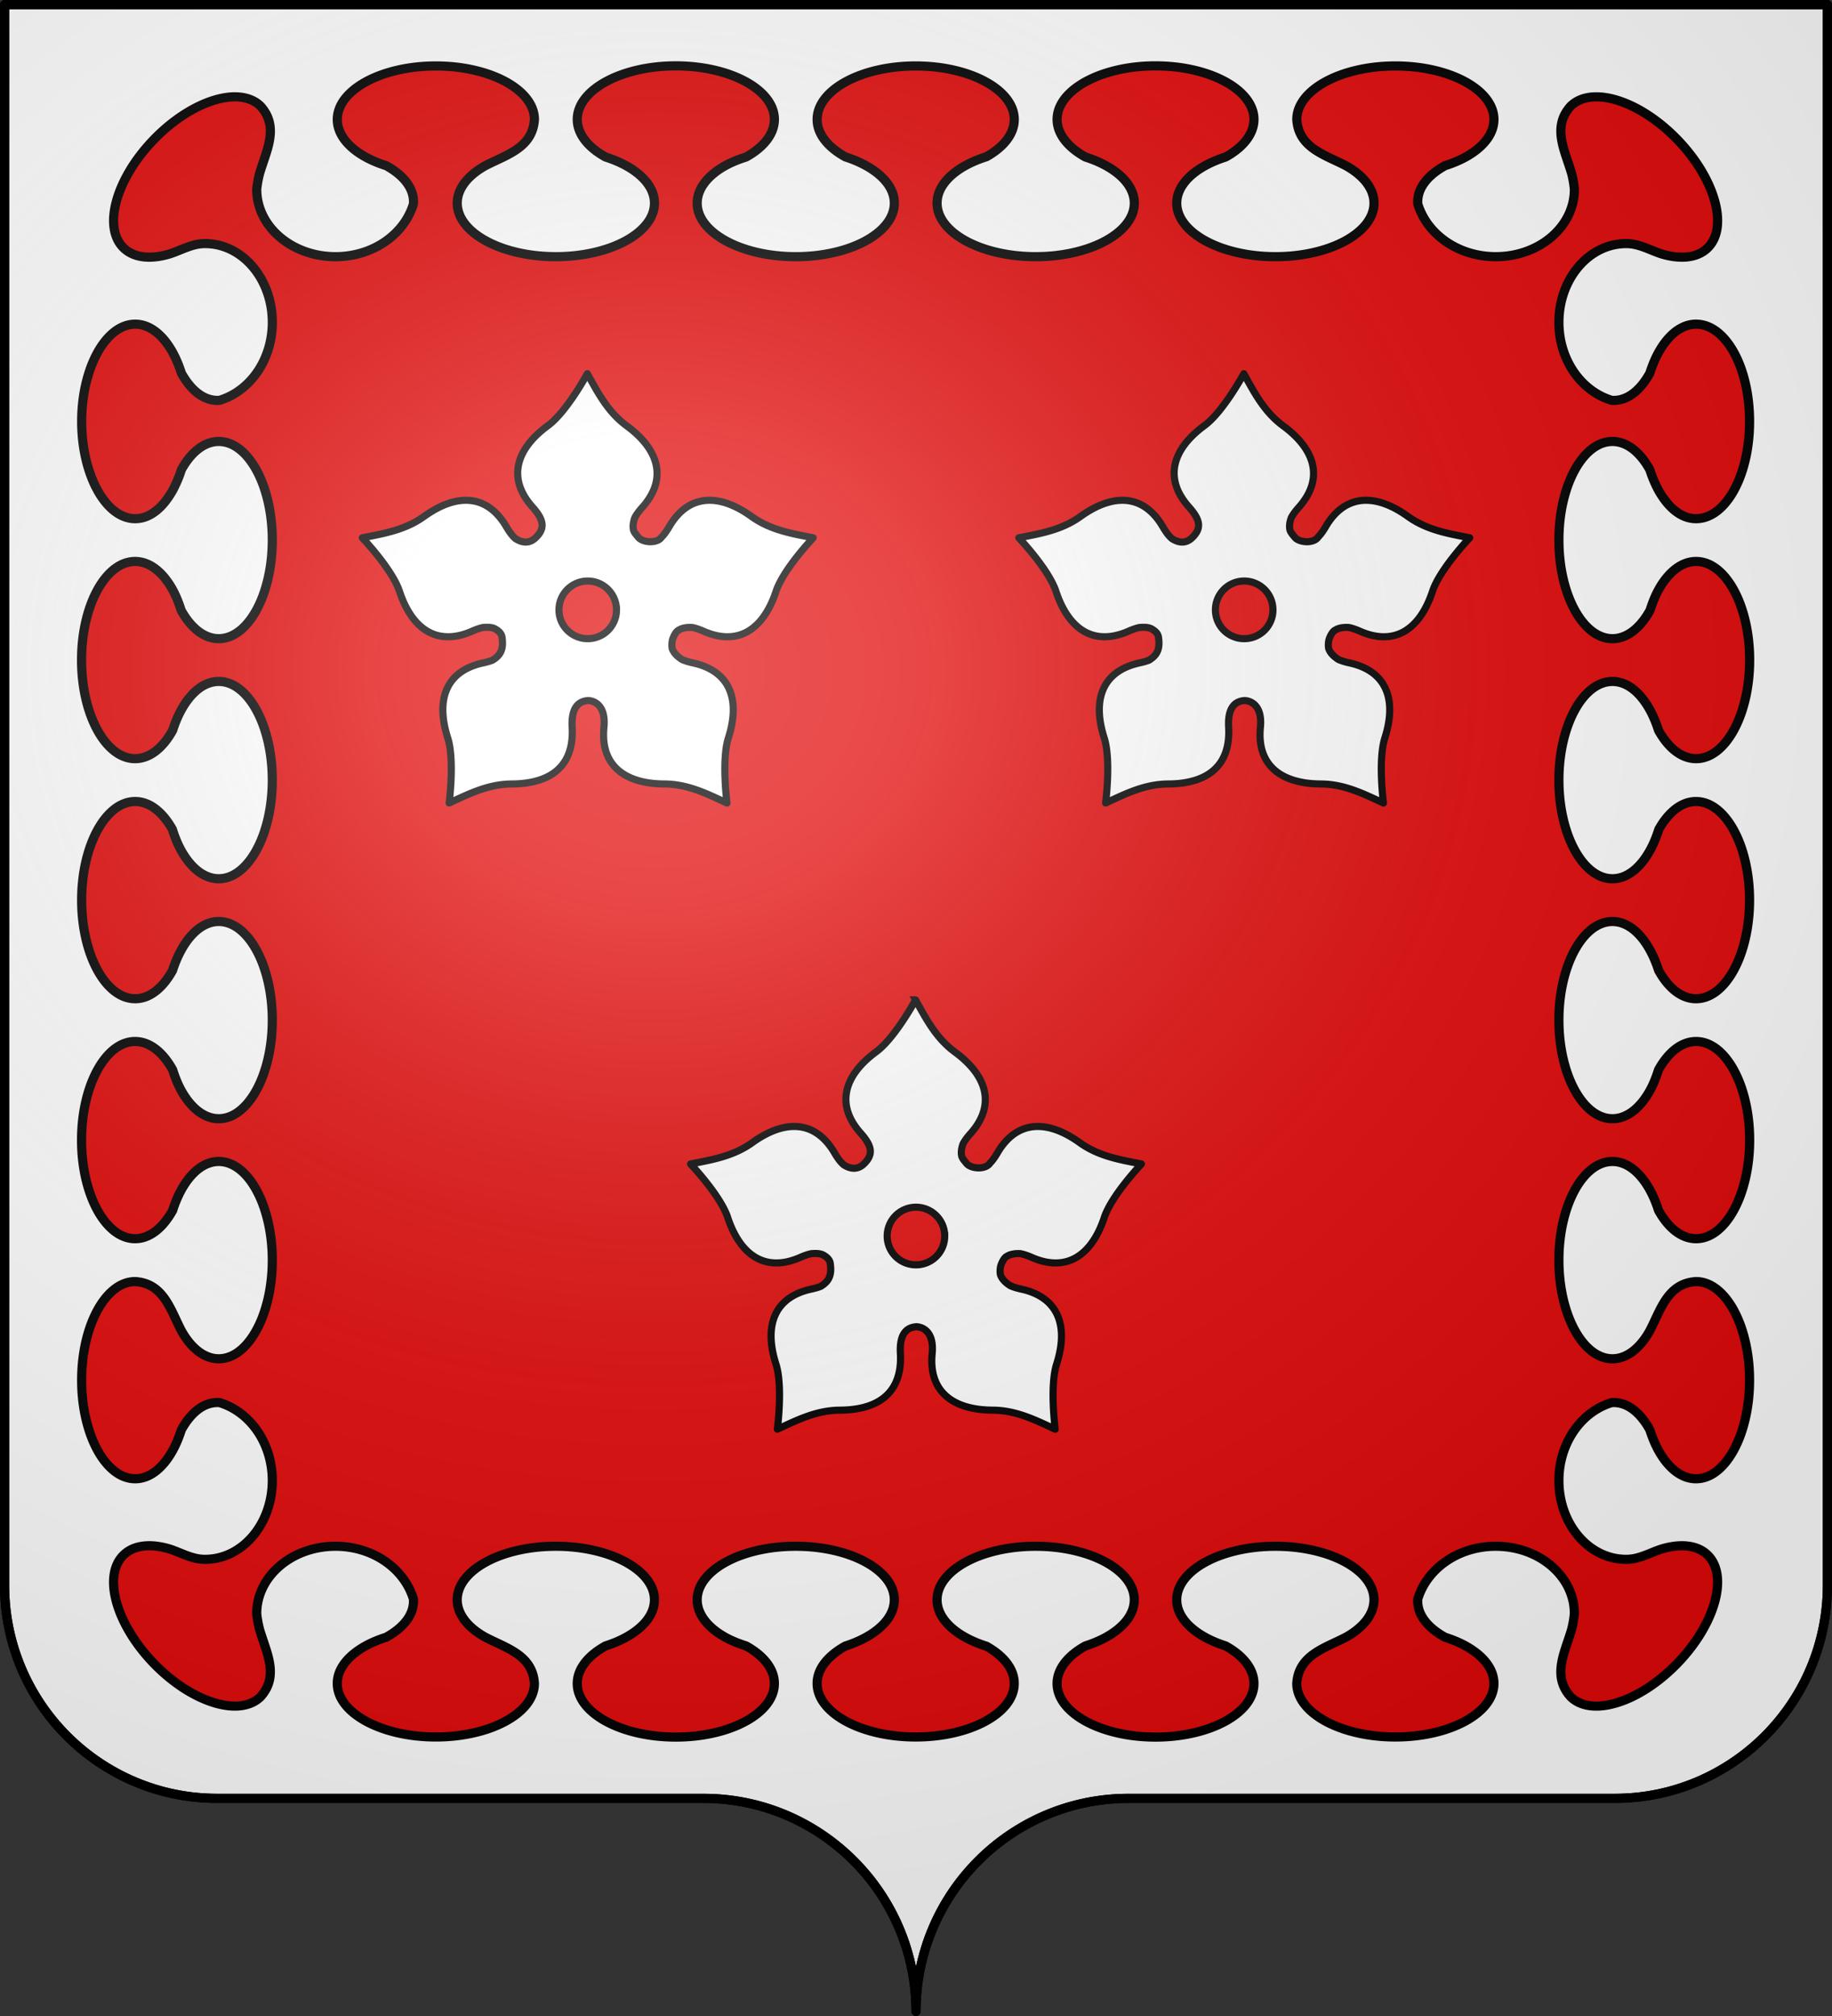
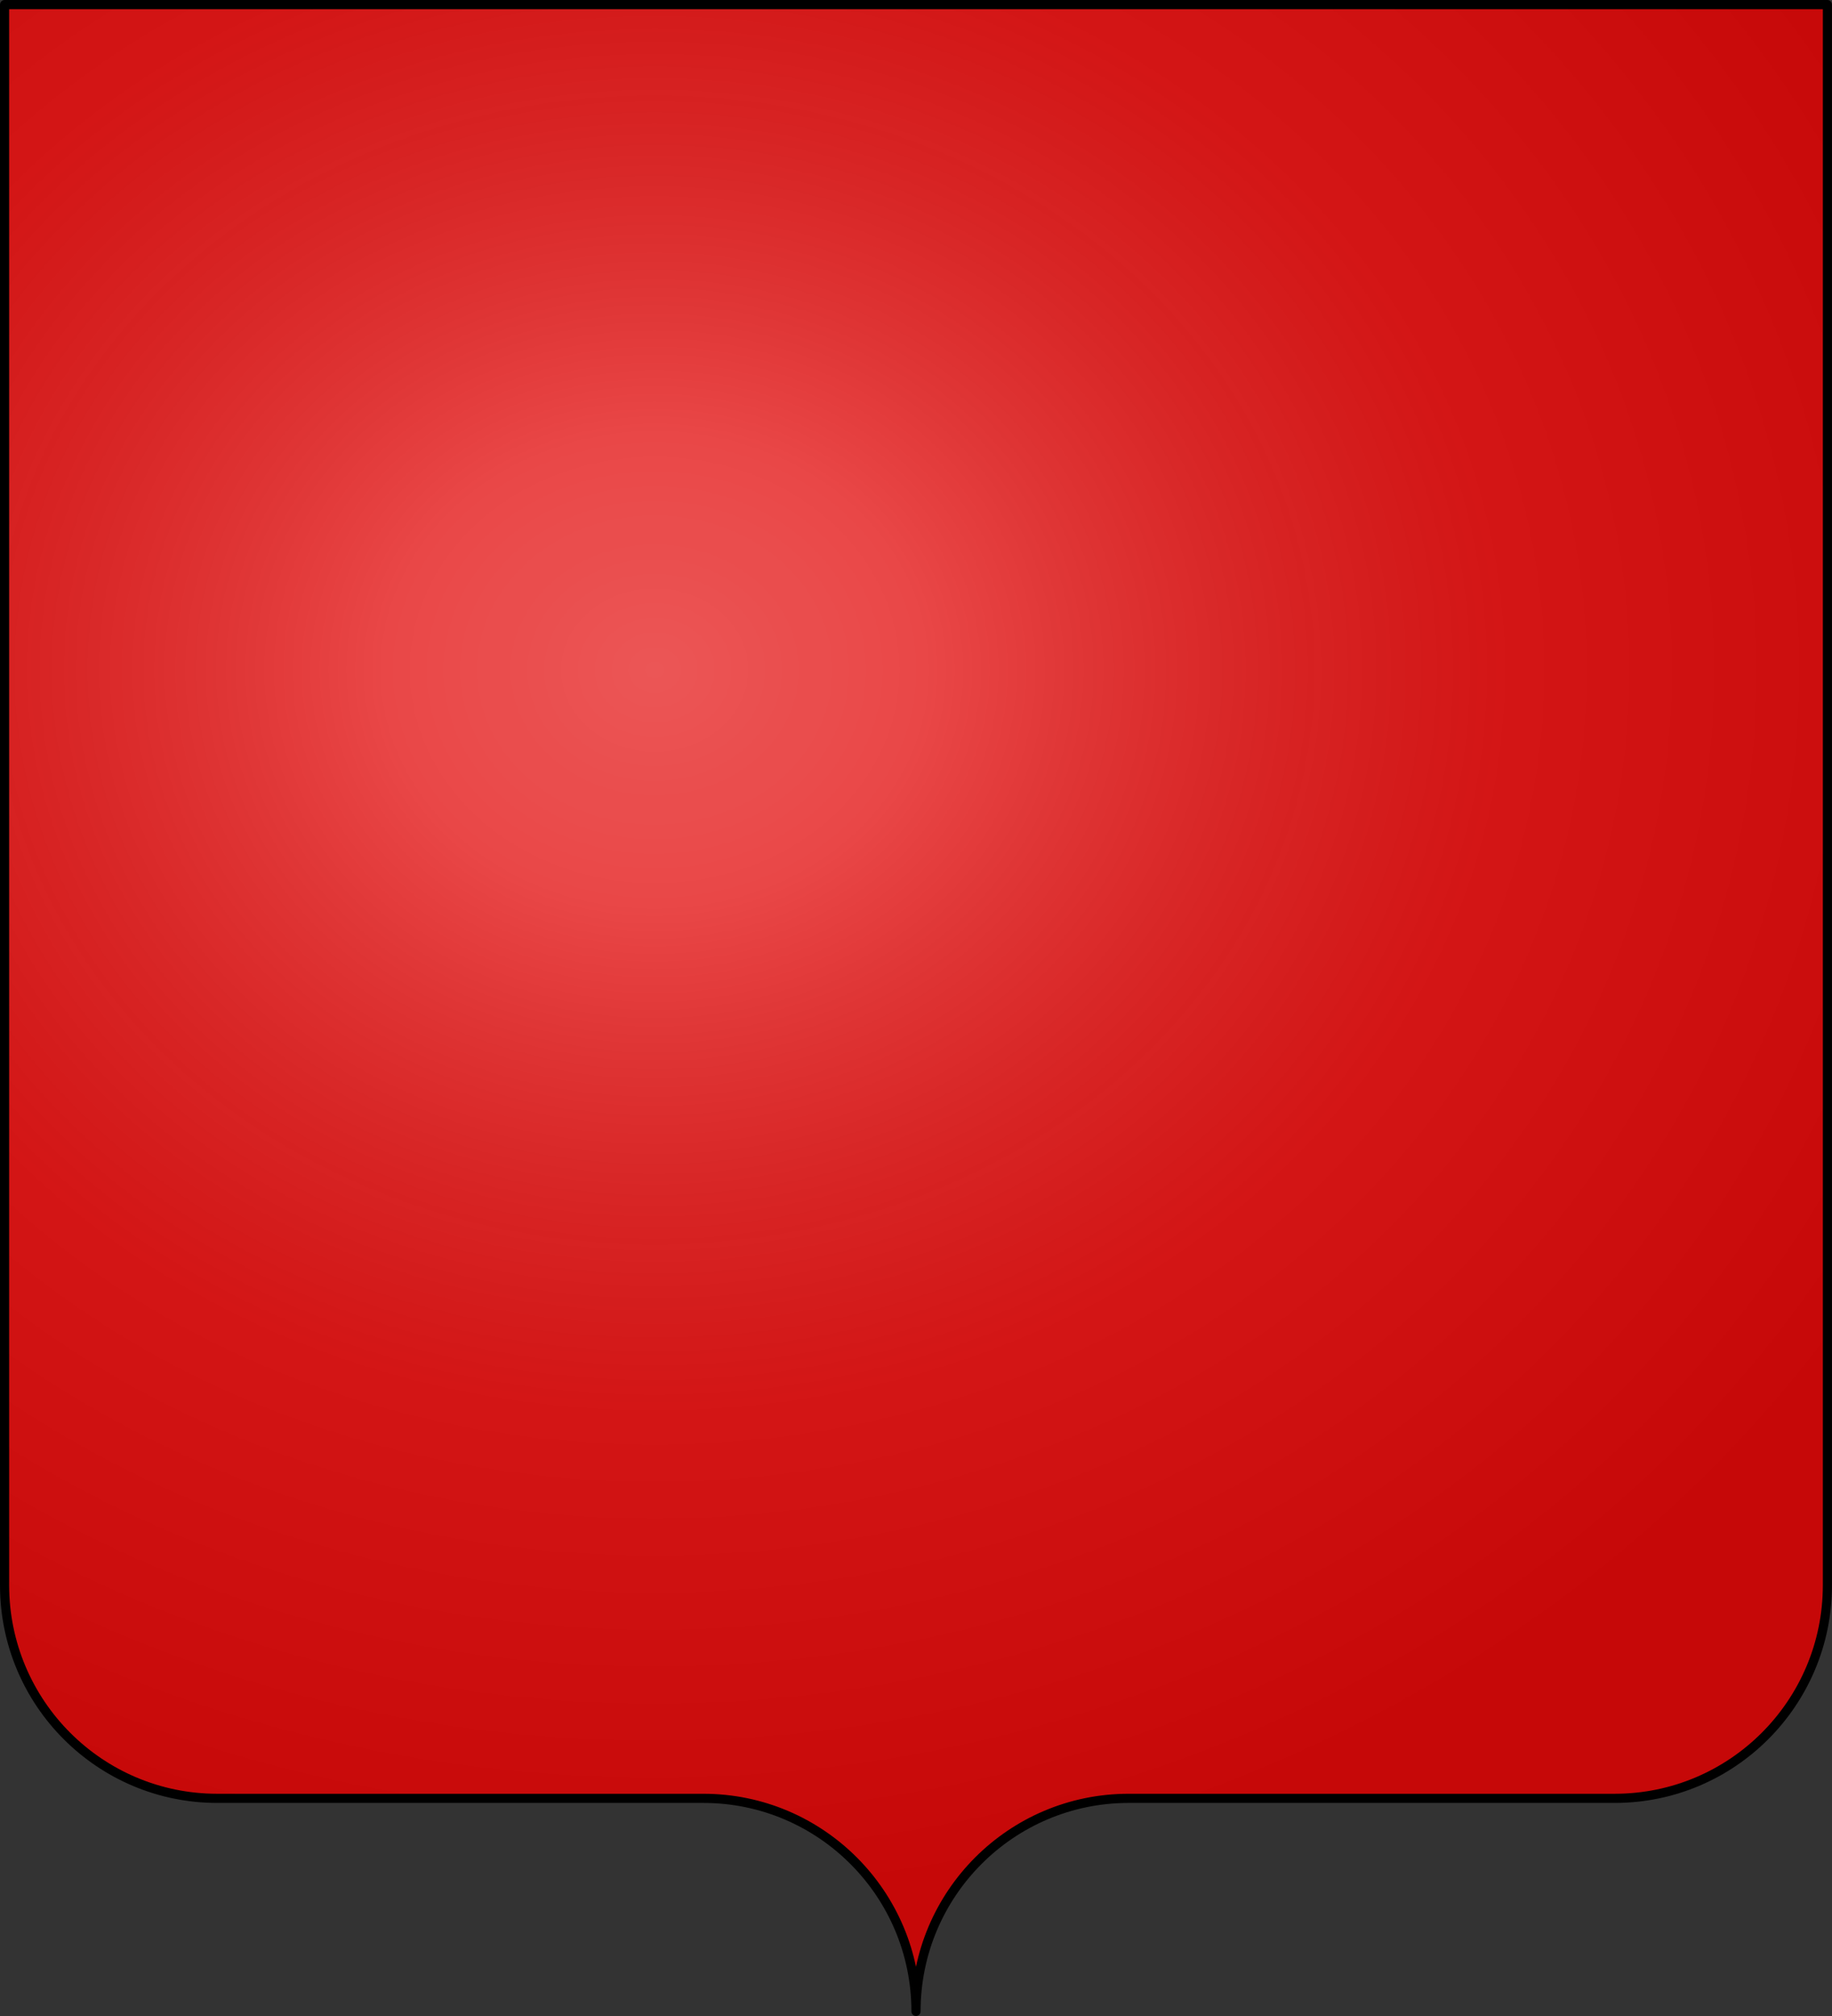
<svg xmlns="http://www.w3.org/2000/svg" xmlns:xlink="http://www.w3.org/1999/xlink" width="600.003" height="660" version="1.0">
  <rect width="100%" height="100%" fill="#333333" stroke="none" />
  <desc>Flag of Canton of Valais (Wallis)</desc>
  <defs>
    <radialGradient xlink:href="#a" id="c" cx="285.186" cy="200.448" r="300" fx="285.186" fy="200.448" gradientTransform="matrix(1.551 0 0 1.35 -152.894 151.099)" gradientUnits="userSpaceOnUse" />
    <linearGradient id="a">
      <stop offset="0" style="stop-color:white;stop-opacity:.314" />
      <stop offset=".19" style="stop-color:white;stop-opacity:.251" />
      <stop offset=".6" style="stop-color:#6b6b6b;stop-opacity:.125" />
      <stop offset="1" style="stop-color:black;stop-opacity:.125" />
    </linearGradient>
  </defs>
  <g style="display:inline">
    <g style="fill:#e20909">
      <g style="fill:#e20909;stroke:none;display:inline">
        <path d="M375 860.862c0-38.504 31.203-69.753 69.65-69.753h159.2c38.447 0 69.65-31.25 69.65-69.754V203.862h-597v517.493c0 38.504 31.203 69.754 69.65 69.754h159.2c38.447 0 69.65 31.25 69.65 69.753" style="fill:#e20909;fill-opacity:1;fill-rule:nonzero;stroke:none;stroke-width:3;stroke-linecap:round;stroke-linejoin:round;stroke-miterlimit:4;stroke-dasharray:none;stroke-dashoffset:0;stroke-opacity:1;display:inline" transform="translate(-75 -202.362)" />
      </g>
    </g>
  </g>
  <g style="display:inline">
-     <path d="M3.56 1.5V519c0 38.504 31.209 69.75 69.656 69.75h159.187c38.447 0 69.657 31.246 69.657 69.75 0-38.504 31.209-69.75 69.656-69.75h159.187c38.447 0 69.657-31.246 69.657-69.75V1.5zm219.843 20.062c17.822 0 32.281 7.86 32.282 17.532 0 4.784-3.547 9.15-9.282 12.312-2.455.784-4.733 1.686-6.718 2.781-5.737 3.166-9.282 7.527-9.282 12.313 0 9.672 14.46 17.531 32.282 17.531 17.82 0 32.28-7.86 32.28-17.531 0-4.775-3.535-9.089-9.25-12.25-1.997-1.105-4.274-2.087-6.75-2.875-5.724-3.162-9.28-7.47-9.28-12.25 0-9.672 14.46-17.531 32.28-17.531 17.822 0 32.282 7.86 32.282 17.531 0 4.74-3.486 9.03-9.125 12.187-2.615.823-5.024 1.842-7.125 3.032-5.6 3.168-9.031 7.443-9.031 12.156 0 9.672 14.46 17.531 32.281 17.531s32.313-7.86 32.313-17.531c0-4.819-3.6-9.16-9.438-12.344-1.972-1.069-4.18-1.99-6.562-2.75-5.737-3.165-9.282-7.527-9.282-12.312 0-9.672 14.452-17.532 32.219-17.532s32.25 7.86 32.25 17.532c0 4.785-3.545 9.147-9.281 12.312-2.382.76-4.59 1.681-6.563 2.75-5.837 3.184-9.437 7.525-9.437 12.344 0 9.672 14.492 17.531 32.312 17.531 17.821 0 32.282-7.86 32.282-17.531 0-4.732-3.472-9.031-9.094-12.188-6.86-3.62-15.597-5.816-16.188-15.187 0-9.672 14.46-17.531 32.282-17.531 17.82 0 32.28 7.86 32.28 17.531 0 4.748-3.498 9.06-9.155 12.219-2.029 1.132-4.35 2.103-6.875 2.906-5.714 3.161-9.249 7.475-8.907 12.5 3.016 10 13.282 17.281 25.532 17.281 14.28 0 25.845-9.89 25.75-22.156-.186-1.657-.433-3.3-.875-5-2.146-7.453-6.626-15.266-.282-22.188 6.971-6.704 22.646-1.719 35 11.125s16.72 28.702 9.75 35.407c-3.422 3.291-8.957 3.762-15.156 1.875-3.802-1.254-7.23-3.323-11.344-3.344-12.266-.096-22.156 11.5-22.156 25.781 0 12.25 7.282 22.516 17.281 25.531 5.026.342 9.339-3.192 12.5-8.906.804-2.526 1.774-4.847 2.907-6.875 3.159-5.657 7.47-9.156 12.218-9.156 9.672 0 17.532 14.023 17.532 31.844 0 17.82-7.86 31.844-17.532 31.844-4.748 0-9.06-3.5-12.343-9.407a39.5 39.5 0 0 1-2.782-6.625c-3.161-5.713-7.475-9.25-12.25-9.25-9.672 0-17.531 14.46-17.531 32.281s7.86 32.282 17.531 32.282c4.786 0 9.147-3.545 12.313-9.281.783-2.458 1.685-4.733 2.781-6.72 3.163-5.734 7.528-9.28 12.313-9.28 9.671 0 17.53 14.46 17.53 32.28 0 17.822-7.859 32.282-17.53 32.282-4.786 0-9.147-3.545-12.313-9.281-.759-2.382-1.681-4.59-2.75-6.563-3.184-5.838-7.525-9.437-12.344-9.437-9.672 0-17.531 14.491-17.531 32.312s7.86 32.281 17.531 32.281c4.713 0 8.988-3.432 12.157-9.03 1.189-2.102 2.208-4.51 3.03-7.126 3.158-5.639 7.449-9.125 12.188-9.125 9.672 0 17.532 14.46 17.532 32.281 0 17.822-7.86 32.282-17.532 32.282-4.78 0-9.088-3.556-12.25-9.281-.788-2.476-1.77-4.752-2.875-6.75-3.161-5.714-7.475-9.25-12.25-9.25-9.672 0-17.531 14.46-17.531 32.28 0 17.822 7.86 32.281 17.531 32.282 4.786 0 9.147-3.545 12.313-9.281 1.095-1.986 1.998-4.263 2.781-6.719 3.163-5.735 7.528-9.281 12.313-9.281 9.671 0 17.53 14.46 17.53 32.281s-7.859 32.281-17.53 32.281c-4.786 0-9.147-3.545-12.313-9.281-.759-2.382-1.681-4.59-2.75-6.562-3.184-5.838-7.525-9.438-12.344-9.438-9.672 0-17.531 14.492-17.531 32.313 0 17.82 7.86 32.28 17.531 32.28 4.732 0 9.032-3.47 12.188-9.093 3.62-6.859 5.816-15.597 15.187-16.187 9.672 0 17.532 14.46 17.532 32.28 0 17.822-7.86 32.282-17.532 32.282-4.748 0-9.06-3.499-12.218-9.156-1.133-2.028-2.103-4.35-2.907-6.875-3.161-5.714-7.474-9.248-12.5-8.906-10 3.015-17.281 13.281-17.281 25.53 0 14.282 9.89 25.878 22.156 25.782 4.113-.02 7.542-2.09 11.344-3.344 6.199-1.887 11.734-1.416 15.156 1.875 6.97 6.705 2.604 22.563-9.75 35.406-12.354 12.845-28.029 17.83-35 11.125-6.345-6.921-1.864-14.734.282-22.187.442-1.7.689-3.343.875-5 .095-12.266-11.47-22.156-25.75-22.156-12.25 0-22.516 7.281-25.532 17.281-.342 5.025 3.193 9.339 8.907 12.5 2.525.803 4.846 1.774 6.875 2.906 5.657 3.16 9.156 7.47 9.156 12.219 0 9.672-14.46 17.531-32.281 17.531-17.822 0-32.282-7.86-32.282-17.531.59-9.371 9.329-11.568 16.188-15.187 5.622-3.157 9.094-7.456 9.094-12.188 0-9.672-14.46-17.531-32.282-17.531-17.82 0-32.312 7.86-32.312 17.531 0 4.819 3.6 9.16 9.437 12.344 1.973 1.069 4.18 1.99 6.563 2.75 5.736 3.165 9.281 7.527 9.281 12.312 0 9.672-14.483 17.532-32.25 17.532s-32.219-7.86-32.219-17.532c0-4.785 3.545-9.147 9.282-12.312 2.381-.76 4.59-1.681 6.562-2.75 5.838-3.184 9.438-7.525 9.438-12.344 0-9.672-14.492-17.531-32.313-17.531s-32.281 7.86-32.281 17.531c0 4.713 3.432 8.988 9.031 12.156 2.1 1.19 4.51 2.209 7.125 3.032 5.64 3.157 9.125 7.447 9.125 12.187 0 9.672-14.46 17.531-32.281 17.531-17.822 0-32.281-7.86-32.281-17.531 0-4.78 3.556-9.088 9.28-12.25 2.476-.788 4.753-1.77 6.75-2.875 5.715-3.161 9.25-7.475 9.25-12.25 0-9.672-14.46-17.531-32.28-17.531-17.822 0-32.281 7.86-32.282 17.531 0 4.786 3.545 9.147 9.282 12.313 1.985 1.095 4.263 1.997 6.718 2.78 5.735 3.164 9.282 7.529 9.282 12.313 0 9.672-14.46 17.532-32.282 17.532-17.82 0-32.281-7.86-32.281-17.532 0-4.785 3.545-9.147 9.281-12.312 2.382-.76 4.59-1.681 6.563-2.75 5.838-3.184 9.437-7.525 9.437-12.344 0-9.672-14.491-17.531-32.312-17.531s-32.281 7.86-32.281 17.531c0 4.732 3.471 9.031 9.093 12.188 6.86 3.62 15.597 5.816 16.188 15.187 0 9.672-14.46 17.531-32.281 17.531s-32.282-7.86-32.282-17.531c0-4.748 3.499-9.06 9.157-12.219 2.028-1.132 4.349-2.103 6.875-2.906 5.713-3.161 9.248-7.475 8.906-12.5-3.016-10-13.282-17.281-25.531-17.281-14.282 0-25.877 9.89-25.782 22.156.186 1.657.464 3.3.907 5 2.145 7.453 6.626 15.266.28 22.188-6.97 6.704-22.676 1.719-35.03-11.125s-16.69-28.702-9.72-35.407c3.423-3.291 8.958-3.762 15.157-1.875 3.802 1.254 7.23 3.323 11.344 3.344 12.266.096 22.156-11.5 22.156-25.781 0-12.25-7.282-22.516-17.281-25.531-5.026-.342-9.339 3.192-12.5 8.906-.804 2.526-1.774 4.847-2.906 6.875-3.16 5.657-7.47 9.156-12.22 9.156-9.671 0-17.53-14.46-17.53-32.281s7.859-32.281 17.53-32.281c9.372.59 11.569 9.328 15.188 16.187 3.156 5.622 7.456 9.094 12.188 9.094 9.671 0 17.531-14.46 17.531-32.281s-7.86-32.313-17.531-32.313c-4.819 0-9.16 3.6-12.344 9.438-1.069 1.972-1.991 4.18-2.75 6.562-3.165 5.736-7.527 9.281-12.312 9.281-9.672 0-17.532-14.46-17.532-32.281s7.86-32.281 17.532-32.281c4.784 0 9.149 3.546 12.312 9.281.784 2.456 1.685 4.733 2.781 6.719 3.166 5.736 7.527 9.281 12.313 9.281 9.671 0 17.531-14.46 17.531-32.281s-7.86-32.281-17.531-32.281c-4.775 0-9.089 3.536-12.25 9.25-1.106 1.998-2.087 4.274-2.875 6.75-3.162 5.725-7.47 9.28-12.25 9.28-9.672 0-17.531-14.459-17.531-32.28s7.859-32.282 17.53-32.282c4.74 0 9.03 3.486 12.188 9.125.823 2.616 1.811 5.024 3 7.125 3.169 5.6 7.474 9.031 12.188 9.031 9.671 0 17.531-14.46 17.531-32.28 0-17.822-7.86-32.313-17.531-32.313-4.819 0-9.16 3.6-12.344 9.437-1.069 1.972-1.991 4.181-2.75 6.563-3.165 5.736-7.527 9.28-12.312 9.281-9.672 0-17.532-14.46-17.532-32.281s7.86-32.281 17.532-32.281c4.784 0 9.149 3.546 12.312 9.28 1.096 1.987 1.998 4.262 2.781 6.72 3.166 5.736 7.527 9.28 12.313 9.28 9.671 0 17.531-14.46 17.531-32.28 0-17.821-7.86-32.282-17.531-32.282-4.775 0-9.089 3.537-12.25 9.25a39.5 39.5 0 0 1-2.781 6.625c-3.284 5.908-7.596 9.407-12.344 9.406-9.672 0-17.531-14.453-17.531-31.843s7.859-31.844 17.53-31.844c4.75 0 9.06 3.499 12.22 9.156 1.132 2.028 2.102 4.35 2.906 6.875 3.161 5.714 7.474 9.248 12.5 8.906 10-3.015 17.281-13.281 17.281-25.53 0-14.282-9.89-25.878-22.156-25.782-4.113.02-7.542 2.09-11.344 3.344-6.199 1.887-11.734 1.416-15.156-1.875-6.97-6.705-2.635-22.563 9.719-35.407s28.06-17.829 35.03-11.125c6.346 6.922 1.865 14.735-.28 22.188a35 35 0 0 0-.907 5c-.095 12.266 11.5 22.156 25.782 22.156 12.25 0 22.515-7.281 25.53-17.281.343-5.025-3.192-9.339-8.905-12.5-2.526-.803-4.847-1.774-6.875-2.906-5.658-3.16-9.157-7.47-9.157-12.219 0-9.672 14.46-17.531 32.282-17.531 17.82 0 32.28 7.86 32.28 17.531-.59 9.371-9.328 11.568-16.187 15.187-5.622 3.157-9.093 7.456-9.093 12.188 0 9.672 14.46 17.531 32.28 17.531 17.822 0 32.313-7.86 32.313-17.531 0-4.819-3.6-9.16-9.437-12.344-1.973-1.069-4.18-1.99-6.563-2.75-5.736-3.165-9.281-7.527-9.281-12.312 0-9.672 14.46-17.532 32.281-17.532" style="fill:#fff;fill-opacity:1;fill-rule:nonzero;stroke:#000;stroke-width:3;stroke-linecap:round;stroke-linejoin:round;stroke-miterlimit:4;stroke-dashoffset:0;stroke-opacity:1" transform="translate(-2.06)" />
    <path d="M4126.153-45.312c3.135 0 390.156-2.141 390.156 7.53 0 9.672-.084 133.157-17.906 133.157s-32.281-7.86-32.281-17.531c0-3.467 1.883-6.69 5.094-9.407a25.6 25.6 0 0 1 4.156-2.843c2.022-1.12 4.332-2.081 6.844-2.875 5.696-3.16 9.187-7.484 9.187-12.25 0-9.672-14.46-17.532-32.281-17.532s-32.281 7.86-32.281 17.532c0 4.748 3.498 9.06 9.406 12.343a39.5 39.5 0 0 0 6.625 2.782c5.714 3.161 9.25 7.475 9.25 12.25 0 9.671-14.46 17.531-32.281 17.531s-32.282-7.86-32.282-17.531c0-4.786 3.545-9.147 9.282-12.313 2.457-.783 4.732-1.685 6.718-2.781 5.735-3.163 9.282-7.528 9.282-12.313 0-9.671-14.46-17.53-32.282-17.53-17.82 0-32.28 7.859-32.28 17.53 0 4.786 3.544 9.147 9.28 12.313 2.382.759 4.59 1.681 6.563 2.75 5.838 3.184 9.437 7.525 9.437 12.344 0 9.671-14.491 17.531-32.312 17.531s-32.281-7.86-32.281-17.531c0-4.714 3.447-9.004 9.046-12.172 2.101-1.19 4.494-2.193 7.11-3.016 5.639-3.157 9.125-7.448 9.125-12.187 0-9.672-14.46-17.532-32.281-17.532-17.822 0-32.282 7.86-32.282 17.532 0 4.78 3.556 9.088 9.282 12.25 2.475.788 4.752 1.77 6.75 2.875 5.713 3.161 9.25 7.475 9.25 12.25 0 9.671-14.46 17.531-32.282 17.531-17.82 0-32.28-7.86-32.28-17.531 0-4.786 3.544-9.147 9.28-12.313 1.986-1.096 4.263-1.997 6.72-2.781 5.734-3.163 9.28-7.528 9.28-12.313 0-9.671-14.46-17.53-32.28-17.53-17.822 0-32.282 7.859-32.282 17.53 0 4.786 3.545 9.147 9.281 12.313 2.382.759 4.59 1.681 6.563 2.75 5.837 3.184 9.437 7.525 9.437 12.344 0 9.671-14.492 17.531-32.312 17.531-17.821 0-32.282-7.86-32.282-17.531 0-4.732 3.472-9.032 9.094-12.188 6.859-3.62 15.597-5.816 16.188-15.187 0-9.672-14.46-17.532-32.282-17.532-17.82 0-32.28 7.86-32.28 17.532 0 4.748 3.498 9.06 9.155 12.218 2.028 1.133 4.35 2.103 6.875 2.907 5.714 3.161 9.25 7.475 9.25 12.25 0 9.671-14.46 17.531-32.28 17.531-17.822 0-32.282-7.86-32.282-17.531 0-7.97 9.82-14.71 23.249-16.835 2.866-.453 26.522-106.321 29.657-106.321z" style="fill:none;fill-opacity:1;stroke:#000;stroke-width:2.887;stroke-linecap:square;stroke-linejoin:round;stroke-miterlimit:4;stroke-opacity:1" transform="translate(-2.06)" />
-     <path d="M4089.803 36.915c8.242 8.242 2.605 27.256-12.581 42.443s-34.201 20.822-42.443 12.58-2.606-27.256 12.58-42.442 34.202-20.823 42.444-12.581z" style="fill:none;fill-opacity:1;stroke:#5ab532;stroke-width:3.479;stroke-linecap:square;stroke-linejoin:round;stroke-miterlimit:4;stroke-opacity:1" transform="translate(-2.06)" />
    <path d="M-1923.93 533.259c9.671 0 17.53-14.46 17.53-32.281s-7.859-32.282-17.53-32.282c-3.467 0-6.69 1.884-9.407 5.094a25.6 25.6 0 0 0-2.844 4.156c-1.119 2.023-2.08 4.332-2.875 6.844-3.16 5.696-7.483 9.188-12.25 9.188-9.671 0-17.53-14.46-17.53-32.282 0-17.82 7.859-32.28 17.53-32.28 4.749 0 9.06 3.498 12.344 9.405a39.5 39.5 0 0 1 2.781 6.625c3.162 5.714 7.476 9.25 12.25 9.25 9.672 0 17.532-14.46 17.532-32.28 0-17.822-7.86-32.282-17.532-32.282-4.785 0-9.147 3.545-12.312 9.281-.783 2.458-1.686 4.732-2.781 6.719-3.163 5.735-7.528 9.281-12.313 9.281-9.672 0-17.531-14.46-17.531-32.281s7.86-32.281 17.531-32.281c4.786 0 9.147 3.545 12.313 9.281.759 2.382 1.68 4.59 2.75 6.562 3.184 5.838 7.525 9.438 12.343 9.438 9.672 0 17.532-14.491 17.532-32.313 0-17.82-7.86-32.28-17.532-32.28-4.713 0-9.003 3.447-12.171 9.046-1.19 2.101-2.193 4.494-3.016 7.11-3.158 5.639-7.448 9.124-12.188 9.124-9.671 0-17.53-14.46-17.53-32.28 0-17.822 7.859-32.282 17.53-32.282 4.78 0 9.088 3.556 12.25 9.281.789 2.476 1.77 4.752 2.875 6.75 3.162 5.714 7.476 9.25 12.25 9.25 9.672 0 17.532-14.46 17.532-32.281s-7.86-32.28-17.532-32.281c-4.785 0-9.147 3.545-12.312 9.28-1.096 1.986-1.998 4.264-2.781 6.72-3.163 5.735-7.528 9.281-12.313 9.281-9.672 0-17.531-14.46-17.531-32.281s7.86-32.282 17.531-32.282c4.786 0 9.147 3.546 12.313 9.282.759 2.382 1.68 4.59 2.75 6.562 3.184 5.838 7.525 9.438 12.343 9.438 9.672 0 17.532-14.492 17.532-32.313 0-17.82-7.86-32.281-17.532-32.281-4.731 0-9.031 3.472-12.187 9.094-3.62 6.859-5.816 15.597-15.188 16.187-9.671 0-17.53-14.46-17.53-32.281s7.859-32.281 17.53-32.281c4.749 0 9.06 3.498 12.22 9.156 1.132 2.028 2.102 4.35 2.905 6.875 3.162 5.714 7.476 9.25 12.25 9.25 9.672 0 17.532-14.46 17.532-32.281s-7.86-32.282-17.532-32.282c-9.671 0-17.53 14.46-17.53 32.282" style="fill:none;fill-opacity:1;stroke:#a228a4;stroke-width:2.887;stroke-linecap:square;stroke-linejoin:round;stroke-miterlimit:4;stroke-opacity:1" transform="translate(-2.06)" />
-     <path d="M301.926 332.719c0-.034-6.725 12.437-12.895 16.974-10.854 7.982-13.195 17.562-5.075 26.663 3.767 4.223 4.153 6.945 1.19 9.908-.687.687-1.385 1.128-2.088 1.36-1.588.524-3.194.024-4.639-.899-1.002-.834-1.982-2.121-3.01-3.885-6.147-10.535-16.01-11.256-26.956-3.4-6.221 4.466-13.163 5.61-20.228 6.994-.032-.01 9.758 10.239 12.166 17.509 4.237 12.79 12.633 17.974 23.798 13.064 1.37-.603 2.563-1.006 3.618-1.214 1.416-.098 2.932-.128 4.032.534 1.116.672 1.964 1.456 2.137 2.623.57 3.842-.395 5.887-3.036 7.503q-.036.025-.073.049c-.871.349-1.905.637-3.108.898-11.919 2.59-15.649 11.714-11.56 24.551 2.326 7.297.442 21.349.462 21.321 6.53-3.033 12.813-6.197 20.471-6.24 13.473-.078 20.504-6.418 19.816-18.578-.444-7.844 3.365-8.56 5.197-8.742 2.182.072 5.882 1.676 5.22 8.742-1.219 12.136 6.343 18.5 19.816 18.577 7.658.044 13.941 3.208 20.471 6.241.02.028-1.863-14.024.461-21.32 4.09-12.838.336-21.961-11.583-24.552-1.468-.318-2.665-.687-3.642-1.14-1.389-.9-2.622-2.044-3.133-3.45-.002-.007.002-.016 0-.023-.006-.017-.02-.032-.024-.049-.228-.839-.114-2.387.145-3.157.335-.993 1.098-2.525 1.967-2.914 1.229-.779 2.813-.961 4.42-.874 1.067.205 2.276.602 3.667 1.214 11.165 4.91 19.56-.275 23.798-13.064 2.408-7.27 12.198-17.52 12.166-17.509-7.065-1.384-14.007-2.528-20.228-6.994-10.946-7.856-20.808-7.135-26.955 3.4-.837 1.435-1.644 2.534-2.453 3.351-1.43 2.17-6.064 1.844-7.552.17-.942-1.143-1.343-1.583-1.651-2.38-.323-1.283-.095-2.702.388-4.08.526-1.037 1.35-2.16 2.477-3.423 8.12-9.102 5.755-18.706-5.1-26.688-6.17-4.537-9.394-10.78-12.894-17.071zm.121 67.872c5.209 0 9.422 4.238 9.422 9.447a9.416 9.416 0 0 1-9.422 9.422 9.416 9.416 0 0 1-9.422-9.422c0-5.209 4.214-9.447 9.422-9.447z" style="fill:#fff;fill-opacity:1;fill-rule:evenodd;stroke:#000;stroke-width:2.331;stroke-linecap:butt;stroke-linejoin:miter;stroke-miterlimit:4;stroke-dasharray:none;stroke-opacity:1" transform="translate(-2.06 -5.37)" />
-     <path d="M195.41 127.719c0-.034-6.725 12.437-12.894 16.974-10.855 7.982-13.196 17.562-5.076 26.663 3.768 4.223 4.153 6.945 1.19 9.908-.686.687-1.385 1.128-2.088 1.36-1.588.524-3.194.024-4.638-.899-1.002-.834-1.982-2.12-3.011-3.885-6.147-10.535-16.01-11.256-26.955-3.4-6.222 4.466-13.163 5.61-20.229 6.994-.032-.01 9.758 10.239 12.167 17.509 4.236 12.79 12.632 17.974 23.797 13.064 1.37-.602 2.564-1.006 3.619-1.214 1.416-.098 2.931-.128 4.03.534 1.117.672 1.965 1.456 2.138 2.623.57 3.842-.395 5.887-3.036 7.503q-.036.025-.073.049c-.87.349-1.905.637-3.108.898-11.919 2.59-15.649 11.714-11.559 24.551 2.325 7.297.441 21.349.462 21.321 6.53-3.033 12.813-6.197 20.47-6.24 13.474-.078 20.505-6.418 19.816-18.578-.444-7.844 3.365-8.56 5.197-8.742 2.183.072 5.882 1.676 5.22 8.742-1.219 12.136 6.343 18.5 19.816 18.577 7.658.044 13.942 3.208 20.471 6.241.02.028-1.863-14.024.462-21.32 4.09-12.838.335-21.961-11.584-24.552-1.467-.319-2.665-.687-3.642-1.14-1.389-.9-2.622-2.044-3.133-3.45-.001-.007.002-.016 0-.023-.006-.017-.02-.032-.024-.049-.228-.839-.114-2.387.146-3.157.335-.993 1.097-2.525 1.967-2.914 1.228-.779 2.812-.961 4.42-.874 1.066.205 2.275.602 3.666 1.214 11.165 4.91 19.561-.275 23.798-13.064 2.408-7.27 12.199-17.52 12.166-17.509-7.065-1.384-14.007-2.528-20.228-6.994-10.945-7.856-20.808-7.135-26.955 3.4-.837 1.435-1.643 2.534-2.453 3.351-1.43 2.17-6.064 1.844-7.552.17-.942-1.143-1.343-1.583-1.651-2.38-.322-1.283-.095-2.702.388-4.08.526-1.037 1.351-2.16 2.477-3.423 8.12-9.102 5.755-18.706-5.1-26.688-6.169-4.537-9.394-10.78-12.894-17.071zm.122 67.872c5.208 0 9.422 4.238 9.422 9.447a9.416 9.416 0 0 1-9.422 9.422 9.416 9.416 0 0 1-9.422-9.422c0-5.209 4.213-9.447 9.422-9.447zM410.41 127.719c0-.034-6.725 12.437-12.894 16.974-10.855 7.982-13.196 17.562-5.076 26.663 3.768 4.223 4.153 6.945 1.19 9.908-.686.687-1.385 1.128-2.088 1.36-1.588.524-3.194.024-4.638-.899-1.002-.834-1.982-2.12-3.011-3.885-6.147-10.535-16.01-11.256-26.955-3.4-6.222 4.466-13.163 5.61-20.229 6.994-.032-.01 9.758 10.239 12.167 17.509 4.236 12.79 12.632 17.974 23.798 13.064 1.37-.602 2.563-1.006 3.618-1.214 1.416-.098 2.931-.128 4.03.534 1.117.672 1.965 1.456 2.138 2.623.57 3.842-.395 5.887-3.036 7.503q-.036.025-.073.049c-.87.349-1.905.637-3.108.898-11.919 2.59-15.649 11.714-11.559 24.551 2.325 7.297.441 21.349.462 21.321 6.53-3.033 12.813-6.197 20.47-6.24 13.474-.078 20.505-6.418 19.816-18.578-.444-7.844 3.365-8.56 5.197-8.742 2.183.072 5.882 1.676 5.22 8.742-1.219 12.136 6.343 18.5 19.816 18.577 7.658.044 13.942 3.208 20.471 6.241.02.028-1.863-14.024.462-21.32 4.09-12.838.335-21.961-11.584-24.552-1.467-.319-2.665-.687-3.642-1.14-1.389-.9-2.622-2.044-3.133-3.45-.001-.007.002-.016 0-.023-.006-.017-.02-.032-.024-.049-.228-.839-.114-2.387.146-3.157.335-.993 1.097-2.525 1.967-2.914 1.228-.779 2.812-.961 4.42-.874 1.066.205 2.275.602 3.666 1.214 11.165 4.91 19.561-.275 23.798-13.064 2.408-7.27 12.199-17.52 12.166-17.509-7.065-1.384-14.007-2.528-20.228-6.994-10.945-7.856-20.808-7.135-26.955 3.4-.837 1.435-1.643 2.534-2.453 3.351-1.43 2.17-6.064 1.844-7.552.17-.942-1.143-1.343-1.583-1.651-2.38-.322-1.283-.095-2.702.388-4.08.526-1.037 1.351-2.16 2.477-3.423 8.12-9.102 5.755-18.706-5.1-26.688-6.169-4.537-9.394-10.78-12.894-17.071zm.122 67.872c5.208 0 9.422 4.238 9.422 9.447a9.416 9.416 0 0 1-9.422 9.422 9.416 9.416 0 0 1-9.422-9.422c0-5.209 4.213-9.447 9.422-9.447z" style="fill:#fff;fill-opacity:1;fill-rule:evenodd;stroke:#000;stroke-width:2.331;stroke-linecap:butt;stroke-linejoin:miter;stroke-miterlimit:4;stroke-dasharray:none;stroke-opacity:1" transform="translate(-3.044 -5.37)" />
  </g>
  <g style="display:inline">
    <path d="M76.5 203.862v517.491c0 38.505 31.203 69.755 69.65 69.755h159.2c38.447 0 69.65 31.25 69.65 69.754 0-38.504 31.203-69.754 69.65-69.754h159.2c38.447 0 69.65-31.25 69.65-69.755v-517.49z" style="fill:url(#c);fill-opacity:1;fill-rule:evenodd;stroke:none;stroke-width:3;stroke-linecap:butt;stroke-linejoin:miter;stroke-miterlimit:4;stroke-dasharray:none;stroke-opacity:1;display:inline" transform="translate(-75 -202.362)" />
  </g>
  <g style="display:inline">
    <path d="M302.06 658.5c0-38.504 31.203-69.753 69.65-69.753h159.2c38.446 0 69.65-31.25 69.65-69.754V1.5h-597v517.493c0 38.504 31.203 69.754 69.65 69.754h159.2c38.446 0 69.65 31.25 69.65 69.753" style="fill:none;fill-opacity:1;fill-rule:nonzero;stroke:#000;stroke-width:3;stroke-linecap:round;stroke-linejoin:round;stroke-miterlimit:4;stroke-dasharray:none;stroke-dashoffset:0;stroke-opacity:1;display:inline" transform="translate(-2.06)" />
  </g>
</svg>